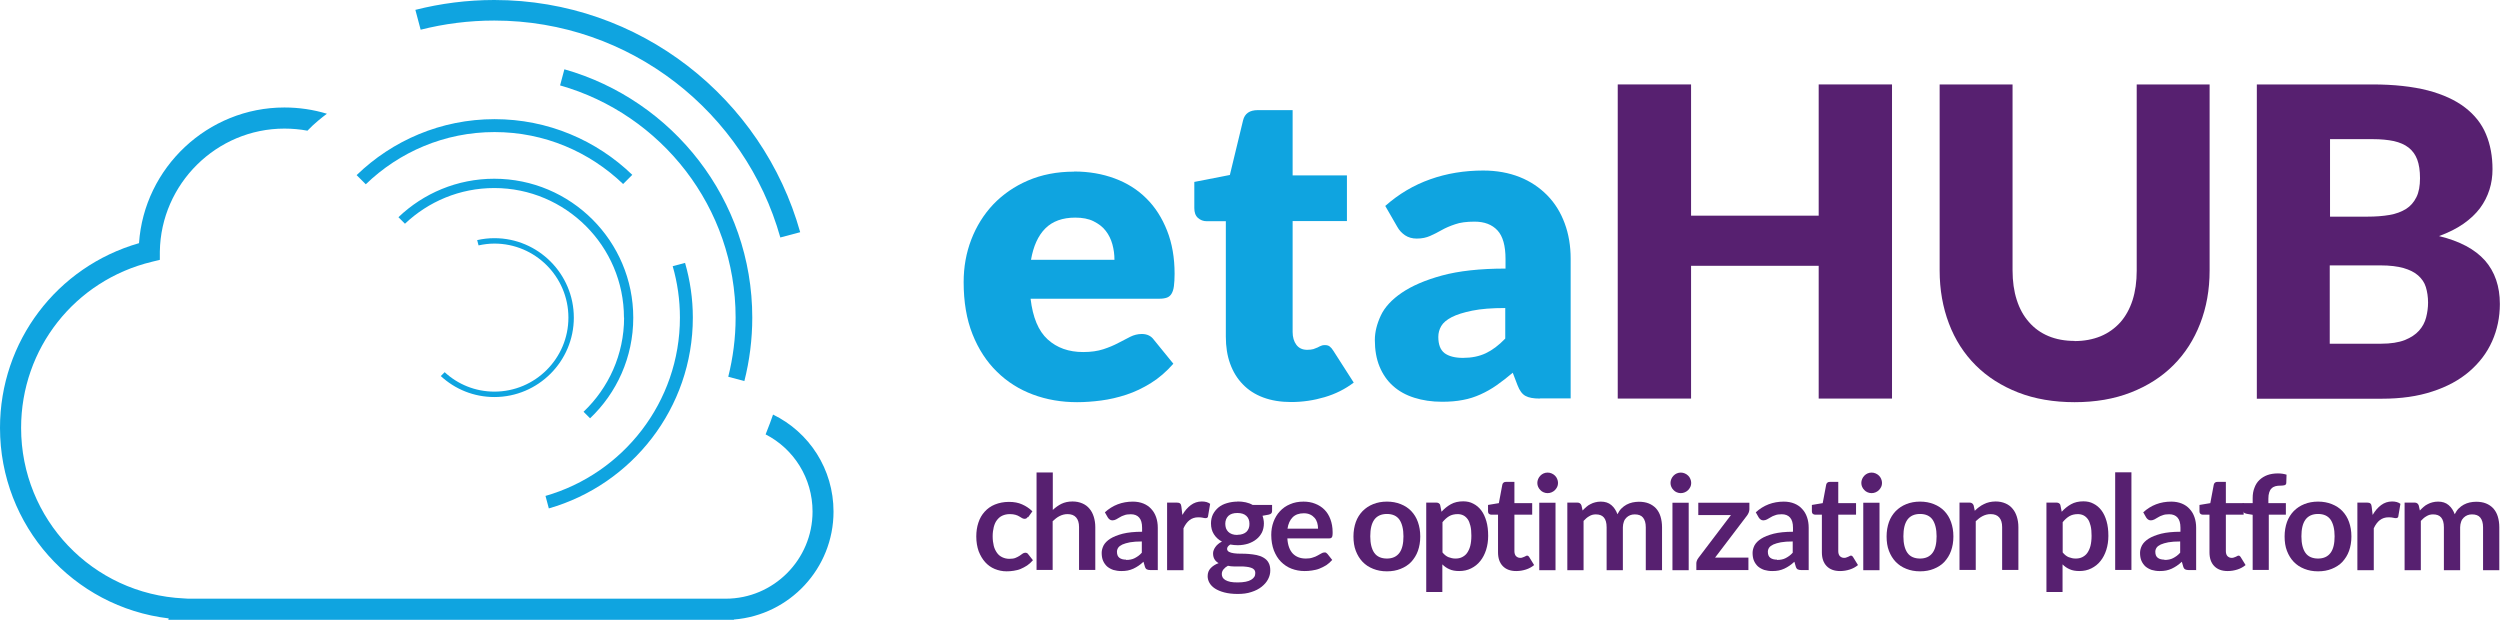
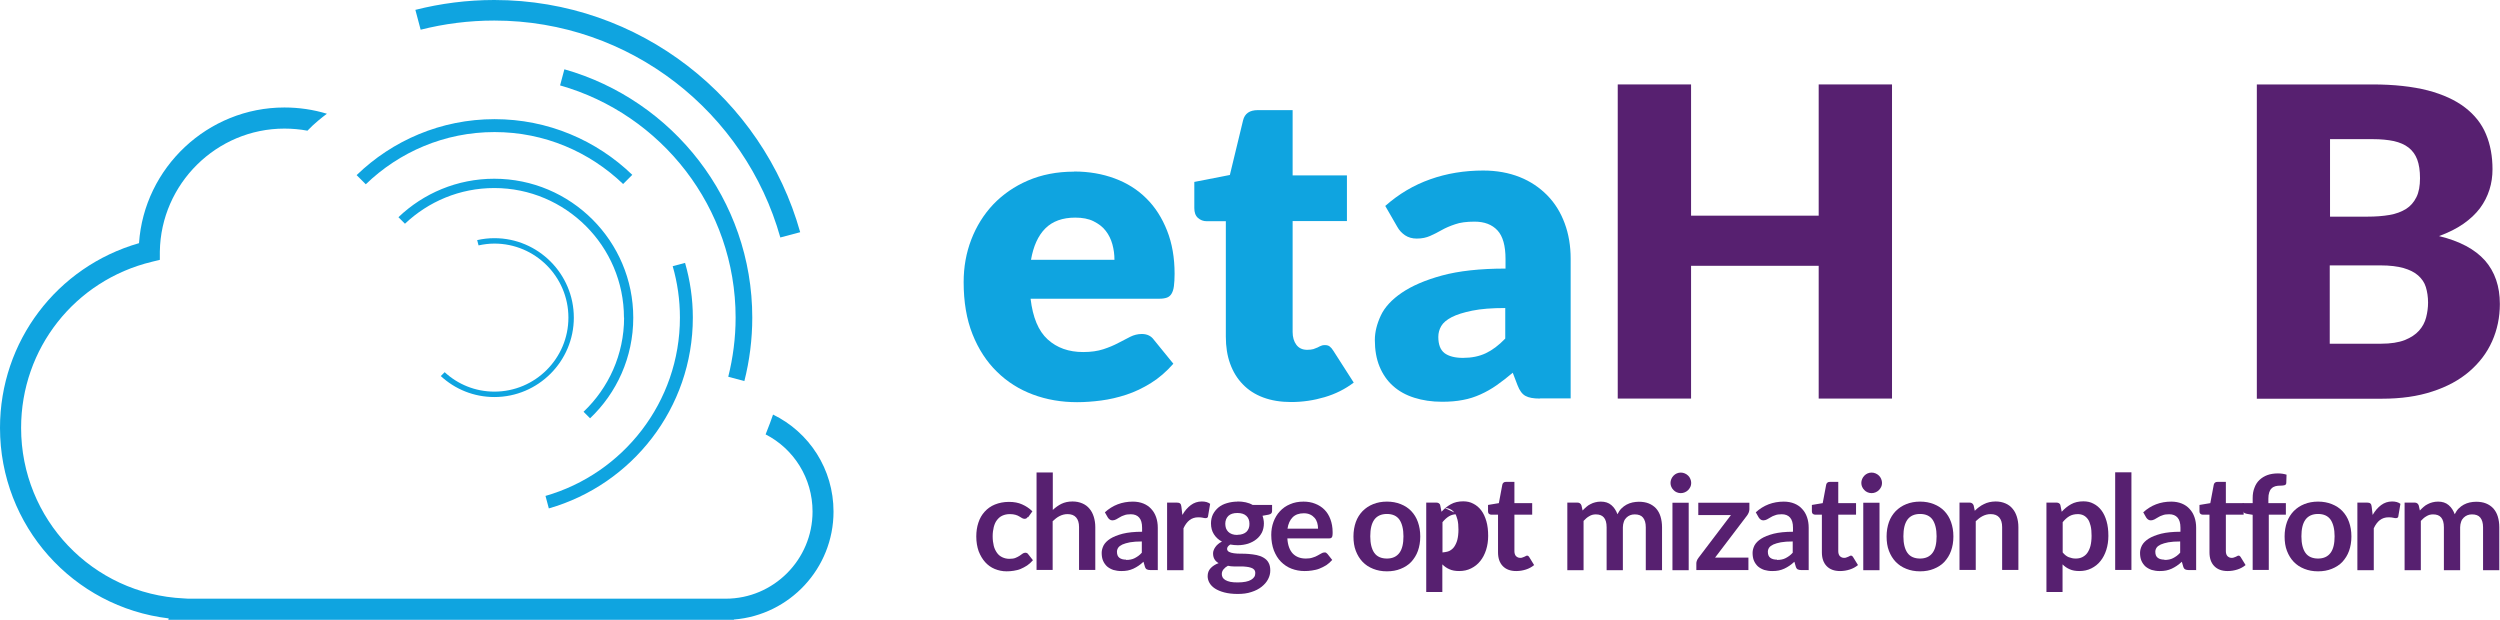
<svg xmlns="http://www.w3.org/2000/svg" id="Layer_2" data-name="Layer 2" viewBox="0 0 180.02 44.63">
  <defs>
    <style>
      .cls-1 {
        fill: #0fa4e0;
      }

      .cls-2 {
        fill: #572070;
      }
    </style>
  </defs>
  <g id="Layer_1-2" data-name="Layer 1">
    <g>
      <g>
        <path class="cls-1" d="m77.34,12.35c1.07,0,2.04.17,2.93.5.89.33,1.65.81,2.28,1.44.64.63,1.13,1.41,1.49,2.32s.54,1.95.54,3.11c0,.36-.02.66-.05.89-.03.23-.09.41-.17.54s-.19.23-.33.28-.32.08-.54.08h-9.28c.16,1.35.56,2.32,1.23,2.93s1.52.91,2.56.91c.56,0,1.04-.07,1.44-.2.4-.13.76-.28,1.08-.45.32-.17.61-.32.87-.45s.54-.2.83-.2c.38,0,.67.14.87.42l1.4,1.72c-.5.57-1.03,1.03-1.61,1.39s-1.16.64-1.77.84-1.21.34-1.82.42-1.18.12-1.73.12c-1.13,0-2.19-.18-3.18-.55-.99-.37-1.85-.91-2.59-1.64-.74-.72-1.33-1.62-1.76-2.7-.43-1.08-.64-2.33-.64-3.76,0-1.08.18-2.1.55-3.06.37-.96.9-1.81,1.58-2.53.69-.72,1.52-1.3,2.5-1.72.98-.42,2.08-.64,3.31-.64Zm.09,3.32c-.92,0-1.64.26-2.16.78-.52.52-.86,1.28-1.03,2.26h6.01c0-.38-.05-.76-.15-1.12s-.26-.69-.48-.97c-.22-.29-.52-.51-.88-.69-.36-.18-.8-.26-1.32-.26Z" />
        <path class="cls-1" d="m92.99,28.95c-.77,0-1.44-.11-2.03-.33s-1.08-.54-1.47-.95c-.4-.41-.7-.9-.91-1.48s-.31-1.23-.31-1.94v-8.32h-1.37c-.25,0-.46-.08-.64-.24-.18-.16-.26-.4-.26-.71v-1.88l2.56-.5.95-3.93c.12-.5.48-.74,1.06-.74h2.51v4.7h3.91v3.29h-3.91v7.99c0,.37.09.68.27.92s.44.36.78.36c.18,0,.32-.02.44-.05.12-.04.22-.08.31-.12.09-.05.17-.09.25-.12.08-.04.17-.05.27-.05.15,0,.26.03.35.1.09.07.18.17.27.32l1.46,2.28c-.62.47-1.32.82-2.1,1.05-.78.23-1.58.35-2.41.35Z" />
        <path class="cls-1" d="m110.88,28.7c-.45,0-.8-.06-1.03-.19-.23-.12-.43-.38-.58-.78l-.34-.89c-.4.34-.79.64-1.16.9-.37.26-.76.48-1.16.66-.4.18-.82.32-1.27.4-.45.09-.95.13-1.5.13-.74,0-1.4-.1-2-.29-.6-.19-1.11-.47-1.53-.85-.42-.37-.74-.84-.97-1.39-.23-.56-.34-1.2-.34-1.92,0-.57.15-1.16.43-1.76s.79-1.15,1.51-1.64,1.68-.91,2.89-1.24c1.21-.33,2.74-.5,4.58-.5v-.69c0-.95-.19-1.64-.58-2.06-.39-.42-.94-.63-1.65-.63-.57,0-1.04.06-1.4.19-.36.12-.69.26-.97.42-.28.16-.56.3-.83.42-.27.12-.59.19-.96.19-.33,0-.61-.08-.85-.24-.23-.16-.42-.36-.55-.6l-.87-1.51c.97-.86,2.05-1.5,3.24-1.92,1.18-.42,2.46-.63,3.81-.63.97,0,1.85.16,2.63.47s1.44.76,1.99,1.32.96,1.23,1.25,2.01c.29.78.43,1.63.43,2.55v10.06h-2.2Zm-5.53-2.93c.62,0,1.16-.11,1.63-.33s.94-.57,1.41-1.06v-2.2c-.96,0-1.75.06-2.38.19s-1.11.28-1.48.47c-.36.19-.61.4-.75.64s-.21.5-.21.78c0,.55.15.94.45,1.17.3.22.74.34,1.32.34Z" />
      </g>
      <g>
        <path class="cls-2" d="m136.24,28.7h-5.28v-9.56h-9.19v9.56h-5.28V6.08h5.28v9.45h9.19V6.08h5.28v22.62Z" />
-         <path class="cls-2" d="m149.38,24.56c.7,0,1.33-.12,1.89-.35.55-.23,1.02-.57,1.41-1,.38-.43.68-.97.88-1.59.2-.63.3-1.34.3-2.13V6.08h5.25v13.4c0,1.39-.23,2.66-.68,3.82s-1.09,2.16-1.93,3-1.86,1.49-3.06,1.96c-1.2.47-2.55.7-4.05.7s-2.87-.23-4.07-.7c-1.2-.47-2.22-1.12-3.06-1.96s-1.48-1.84-1.92-3-.67-2.43-.67-3.82V6.08h5.25v13.38c0,.8.1,1.51.3,2.13.2.63.49,1.16.88,1.6.38.44.85.78,1.4,1.01.55.23,1.18.35,1.89.35Z" />
        <path class="cls-2" d="m162.51,28.7V6.08h8.32c1.56,0,2.89.15,3.99.43,1.1.29,1.99.7,2.68,1.23.69.53,1.2,1.17,1.51,1.92.32.76.47,1.6.47,2.53,0,.51-.07,1-.22,1.47-.15.47-.37.91-.68,1.33-.31.41-.71.79-1.2,1.13s-1.07.63-1.75.88c1.49.36,2.59.95,3.31,1.76.71.81,1.07,1.86,1.07,3.13,0,.96-.19,1.86-.56,2.69-.37.83-.92,1.55-1.64,2.17-.72.62-1.61,1.1-2.66,1.44-1.06.35-2.26.52-3.62.52h-9.03Zm5.25-13.1h2.73c.58,0,1.1-.04,1.57-.12.47-.08.86-.23,1.19-.43.33-.21.57-.49.75-.85s.26-.82.26-1.37-.07-.99-.2-1.34-.34-.64-.62-.86c-.28-.22-.63-.37-1.06-.47-.43-.09-.94-.14-1.53-.14h-3.07v5.59Zm0,3.51v5.64h3.7c.69,0,1.26-.09,1.7-.26.44-.18.78-.4,1.03-.68s.42-.6.51-.95c.09-.35.14-.71.14-1.07,0-.41-.06-.79-.16-1.12s-.3-.61-.56-.84-.61-.4-1.05-.53c-.43-.12-.98-.19-1.65-.19h-3.66Z" />
      </g>
      <g>
        <path class="cls-2" d="m74.02,37.22s-.07.08-.1.1c-.03.02-.08.04-.14.04s-.12-.02-.18-.05c-.06-.04-.12-.08-.2-.12-.08-.05-.17-.09-.28-.12s-.24-.05-.4-.05c-.21,0-.38.04-.54.11-.16.07-.28.18-.39.32s-.18.31-.23.5c-.05.2-.08.42-.08.67s.03.49.08.69.14.37.24.51c.1.14.23.24.38.31s.32.11.5.11.34-.02.45-.07c.12-.05.21-.1.29-.15.08-.06.15-.11.21-.15s.12-.07.2-.07c.09,0,.17.04.21.11l.34.43c-.13.15-.27.28-.42.38-.15.1-.31.18-.47.25s-.33.1-.5.13c-.17.03-.35.04-.51.04-.3,0-.58-.06-.85-.17s-.5-.28-.69-.49-.35-.48-.47-.79c-.11-.31-.17-.67-.17-1.06,0-.36.05-.69.15-.99.1-.31.25-.57.45-.79.2-.22.44-.4.74-.52s.63-.19,1.01-.19.68.06.95.18c.27.12.52.28.74.5l-.31.43Z" />
        <path class="cls-2" d="m74.64,41.05v-7.03h1.17v2.7c.19-.18.4-.33.62-.44.23-.11.49-.17.8-.17.27,0,.5.05.71.14s.38.22.51.38c.14.16.24.36.31.58.07.23.11.47.11.74v3.09h-1.17v-3.09c0-.3-.07-.53-.21-.69-.14-.16-.34-.24-.62-.24-.2,0-.39.05-.57.14s-.34.22-.5.37v3.51h-1.17Z" />
        <path class="cls-2" d="m83.36,41.05h-.52c-.11,0-.2-.02-.26-.05-.06-.03-.11-.1-.14-.2l-.1-.35c-.12.11-.24.21-.36.29s-.24.15-.37.21c-.13.06-.26.1-.4.13-.14.03-.3.04-.47.04-.21,0-.39-.03-.57-.08-.17-.06-.32-.14-.45-.25-.12-.11-.22-.25-.29-.41s-.1-.36-.1-.57c0-.18.05-.36.14-.54.1-.18.26-.34.48-.48s.52-.26.9-.36c.37-.09.83-.14,1.39-.14v-.29c0-.33-.07-.57-.21-.73-.14-.16-.34-.24-.6-.24-.19,0-.35.02-.47.07-.13.04-.24.09-.33.15-.09.06-.18.11-.26.15-.08.04-.17.07-.26.07-.08,0-.15-.02-.2-.06-.06-.04-.1-.09-.14-.15l-.21-.37c.56-.51,1.23-.77,2.02-.77.28,0,.54.05.76.14.22.09.41.22.56.39.16.17.27.36.35.59.08.23.12.48.12.76v3.07Zm-2.27-.73c.12,0,.23-.01.33-.03.1-.02.2-.05.29-.1s.18-.1.26-.16c.08-.06.17-.14.25-.23v-.81c-.34,0-.63.02-.85.06s-.41.1-.55.16c-.14.07-.24.14-.3.23-.06.09-.09.19-.09.29,0,.21.06.35.18.44s.28.13.48.13Z" />
        <path class="cls-2" d="m84.04,41.05v-4.86h.69c.12,0,.2.02.25.07.05.04.08.12.09.23l.07.59c.17-.3.38-.54.61-.71.23-.17.49-.26.79-.26.24,0,.44.05.6.17l-.15.88c0,.06-.03.1-.06.12-.03.02-.07.03-.13.03-.05,0-.11-.01-.19-.03-.08-.02-.19-.03-.33-.03-.24,0-.45.07-.62.2s-.32.33-.44.59v3.02h-1.17Z" />
        <path class="cls-2" d="m89.11,36.11c.21,0,.4.02.59.06.18.04.35.1.5.19h1.4v.44c0,.07-.02.13-.06.17-.04.04-.1.07-.19.09l-.44.08c.03.08.06.17.07.26.02.09.03.19.03.29,0,.24-.05.46-.14.65-.1.19-.23.36-.4.49-.17.14-.37.24-.6.32-.23.07-.48.11-.75.11-.18,0-.36-.02-.53-.05-.15.09-.23.2-.23.31,0,.1.05.17.14.22s.21.08.35.1.31.03.5.03.38,0,.57.02c.2.02.39.04.57.08.19.04.35.1.5.19s.27.2.35.35c.09.15.13.34.13.57,0,.22-.05.42-.16.63s-.26.38-.46.54c-.2.16-.45.29-.74.38-.29.1-.62.14-.99.14s-.69-.04-.96-.11c-.27-.07-.5-.17-.67-.28s-.31-.25-.4-.41-.13-.32-.13-.48c0-.23.07-.42.21-.57.14-.15.33-.28.58-.37-.12-.07-.22-.15-.29-.27-.07-.11-.11-.25-.11-.43,0-.07.01-.15.04-.22.03-.08.06-.15.12-.23.05-.08.12-.15.2-.22s.17-.13.28-.18c-.25-.13-.44-.31-.58-.53-.14-.22-.21-.48-.21-.78,0-.24.05-.46.14-.65.1-.19.23-.36.4-.5.17-.14.37-.24.61-.31s.49-.11.77-.11Zm1.28,5.15c0-.1-.03-.18-.08-.24s-.13-.11-.23-.14c-.1-.03-.21-.06-.34-.07-.13-.02-.27-.02-.42-.02h-.45c-.16,0-.31-.02-.45-.05-.13.07-.24.16-.32.26-.08.1-.12.21-.12.34,0,.09.02.16.06.24.04.07.11.14.2.19.09.05.21.1.36.13s.33.04.54.04.4-.02.56-.05c.16-.03.29-.08.39-.14.1-.06.18-.13.23-.21.05-.08.07-.17.07-.27Zm-1.28-2.75c.15,0,.27-.02.38-.06.11-.04.2-.09.27-.16.07-.07.12-.15.16-.25.04-.1.05-.21.05-.32,0-.24-.07-.43-.22-.57s-.36-.21-.65-.21-.5.07-.65.21c-.14.14-.22.33-.22.57,0,.11.02.22.05.32.04.1.09.18.16.25.07.07.16.13.27.17.11.04.23.06.38.06Z" />
        <path class="cls-2" d="m93.86,36.12c.31,0,.59.05.84.15.26.1.48.24.67.43.19.19.33.42.43.69s.16.58.16.93c0,.09,0,.16-.01.22,0,.06-.02.1-.04.14-.02.03-.05.06-.08.07-.04.01-.08.02-.13.02h-3c.03.5.17.86.4,1.1.23.23.54.35.93.35.19,0,.35-.02.49-.07.14-.04.26-.09.36-.15.1-.05.19-.1.27-.15s.15-.07.23-.07c.05,0,.09,0,.12.03.03.02.06.05.09.08l.34.43c-.13.15-.28.28-.43.38-.16.1-.33.18-.5.25s-.35.1-.53.13c-.18.03-.36.04-.53.04-.34,0-.65-.06-.94-.17s-.54-.28-.76-.5c-.22-.22-.38-.49-.51-.81-.12-.32-.19-.7-.19-1.12,0-.33.05-.64.16-.94.11-.29.26-.55.46-.76.2-.22.44-.39.73-.51.29-.13.61-.19.98-.19Zm.02.84c-.34,0-.61.1-.8.29s-.32.47-.37.82h2.2c0-.15-.02-.29-.06-.43-.04-.13-.1-.25-.19-.35s-.19-.18-.32-.24-.28-.09-.45-.09Z" />
        <path class="cls-2" d="m99.87,36.12c.36,0,.69.06.99.18.3.12.55.28.76.5s.37.48.48.79c.11.31.17.65.17,1.04s-.06.73-.17,1.04c-.11.31-.28.57-.48.79-.21.22-.46.38-.76.5-.29.12-.62.18-.99.18s-.69-.06-.99-.18-.55-.28-.76-.5c-.21-.22-.37-.48-.49-.79-.12-.31-.17-.66-.17-1.04s.06-.73.17-1.04c.11-.31.28-.57.49-.79.21-.21.46-.38.76-.5s.63-.18.99-.18Zm0,4.1c.4,0,.7-.14.9-.41.2-.27.29-.67.29-1.19s-.1-.92-.29-1.2c-.19-.27-.49-.41-.9-.41s-.71.14-.91.41c-.2.28-.29.68-.29,1.2s.1.92.29,1.19.5.41.91.41Z" />
-         <path class="cls-2" d="m102.7,42.63v-6.44h.72c.08,0,.14.02.19.05.05.03.09.09.1.16l.09.45c.2-.22.42-.4.67-.54s.55-.21.89-.21c.27,0,.51.05.73.17.22.11.41.27.57.48s.28.47.37.78c.09.31.13.66.13,1.06,0,.36-.05.7-.15,1.01-.1.31-.24.58-.42.8-.18.23-.4.4-.66.53-.26.13-.54.19-.86.19-.27,0-.51-.04-.7-.13-.19-.08-.36-.2-.51-.35v1.99h-1.17Zm2.27-5.61c-.24,0-.45.05-.62.15-.17.1-.33.25-.48.43v2.18c.13.16.28.28.43.34.16.06.32.1.5.1s.34-.03.48-.1c.14-.07.27-.17.36-.3s.18-.31.23-.51.08-.45.08-.73-.02-.52-.07-.72c-.05-.2-.11-.36-.2-.48-.09-.12-.19-.21-.31-.27-.12-.06-.26-.09-.41-.09Z" />
+         <path class="cls-2" d="m102.7,42.63v-6.44h.72c.08,0,.14.02.19.05.05.03.09.09.1.16l.09.45c.2-.22.42-.4.67-.54s.55-.21.89-.21c.27,0,.51.05.73.17.22.11.41.27.57.48s.28.47.37.78c.09.31.13.66.13,1.06,0,.36-.05.7-.15,1.01-.1.31-.24.58-.42.8-.18.23-.4.4-.66.53-.26.13-.54.19-.86.19-.27,0-.51-.04-.7-.13-.19-.08-.36-.2-.51-.35v1.99h-1.17Zm2.27-5.61c-.24,0-.45.05-.62.15-.17.1-.33.25-.48.43v2.18s.34-.03.48-.1c.14-.07.27-.17.36-.3s.18-.31.23-.51.08-.45.08-.73-.02-.52-.07-.72c-.05-.2-.11-.36-.2-.48-.09-.12-.19-.21-.31-.27-.12-.06-.26-.09-.41-.09Z" />
        <path class="cls-2" d="m109.18,41.12c-.42,0-.74-.12-.97-.36-.23-.24-.34-.57-.34-.99v-2.71h-.49c-.06,0-.12-.02-.16-.06-.05-.04-.07-.1-.07-.18v-.46l.78-.13.25-1.33c.01-.06.04-.11.09-.15s.1-.05.17-.05h.61v1.53h1.28v.83h-1.28v2.63c0,.15.04.27.11.35.08.08.18.13.3.13.07,0,.13,0,.18-.03.05-.02.09-.03.13-.05.04-.02.07-.04.1-.05.03-.02.06-.03.09-.03.03,0,.06,0,.09.03.02.02.05.04.07.08l.35.57c-.17.14-.37.25-.59.32-.22.07-.45.11-.69.11Z" />
-         <path class="cls-2" d="m112.19,34.78c0,.1-.02.2-.06.28s-.1.17-.16.23c-.07.07-.15.12-.24.16-.09.04-.19.06-.29.06s-.2-.02-.29-.06c-.09-.04-.17-.09-.23-.16-.07-.07-.12-.14-.16-.23-.04-.09-.06-.18-.06-.28s.02-.2.06-.29c.04-.09.09-.17.16-.24.07-.07.14-.12.23-.16.09-.04.19-.06.29-.06s.2.02.29.06c.09.04.17.09.24.16.07.07.12.14.16.24.04.09.06.19.06.29Zm-.18,1.42v4.86h-1.17v-4.86h1.17Z" />
        <path class="cls-2" d="m112.86,41.05v-4.86h.72c.15,0,.25.07.3.21l.08.36c.09-.09.17-.18.27-.26.09-.08.19-.15.3-.2.11-.06.22-.1.34-.13.12-.03.25-.05.4-.05.31,0,.56.08.76.25.2.17.34.39.44.66.08-.16.17-.3.28-.41.11-.11.24-.21.37-.28.14-.07.28-.13.43-.16.15-.03.31-.05.46-.05.27,0,.51.04.71.12s.38.2.53.36c.14.16.25.35.32.58.07.23.11.49.11.78v3.09h-1.17v-3.09c0-.31-.07-.54-.2-.7s-.33-.23-.6-.23c-.12,0-.23.02-.33.06-.1.04-.19.1-.27.18-.08.08-.14.17-.18.29s-.07.25-.07.4v3.09h-1.17v-3.09c0-.33-.07-.56-.2-.71-.13-.15-.32-.22-.58-.22-.17,0-.33.04-.47.13-.15.08-.28.2-.41.34v3.55h-1.17Z" />
        <path class="cls-2" d="m121.78,34.78c0,.1-.02.2-.06.28s-.1.17-.16.23c-.07.07-.15.12-.24.16-.09.04-.19.06-.29.06s-.2-.02-.29-.06c-.09-.04-.17-.09-.23-.16-.07-.07-.12-.14-.16-.23-.04-.09-.06-.18-.06-.28s.02-.2.06-.29c.04-.09.09-.17.16-.24.07-.07.14-.12.23-.16.09-.04.19-.06.29-.06s.2.02.29.06c.09.04.17.09.24.16.07.07.12.14.16.24.04.09.06.19.06.29Zm-.18,1.42v4.86h-1.17v-4.86h1.17Z" />
        <path class="cls-2" d="m125.97,36.67c0,.08-.02.16-.05.24-.03.08-.07.14-.11.2l-2.31,3.04h2.4v.9h-3.75v-.49c0-.05.01-.12.04-.19s.06-.14.12-.21l2.33-3.07h-2.35v-.89h3.68v.48Z" />
        <path class="cls-2" d="m130.23,41.05h-.52c-.11,0-.2-.02-.26-.05-.06-.03-.11-.1-.14-.2l-.1-.35c-.12.11-.24.21-.36.29s-.24.15-.37.21c-.13.06-.26.1-.4.13-.14.03-.3.04-.47.04-.21,0-.39-.03-.57-.08-.17-.06-.32-.14-.45-.25-.12-.11-.22-.25-.29-.41s-.1-.36-.1-.57c0-.18.05-.36.14-.54.1-.18.26-.34.48-.48s.52-.26.9-.36c.37-.09.83-.14,1.39-.14v-.29c0-.33-.07-.57-.21-.73-.14-.16-.34-.24-.6-.24-.19,0-.35.02-.47.07-.13.04-.24.09-.33.15-.09.06-.18.11-.26.15-.08.04-.17.07-.26.07-.08,0-.15-.02-.2-.06-.06-.04-.1-.09-.14-.15l-.21-.37c.56-.51,1.23-.77,2.02-.77.28,0,.54.05.76.14.22.09.41.22.56.39.16.17.27.36.35.59.08.23.12.48.12.76v3.07Zm-2.27-.73c.12,0,.23-.01.33-.03.1-.02.2-.05.29-.1s.18-.1.26-.16c.08-.06.17-.14.25-.23v-.81c-.34,0-.63.02-.85.06s-.41.1-.55.16c-.14.07-.24.14-.3.23-.06.09-.09.19-.09.29,0,.21.06.35.18.44s.28.13.48.13Z" />
        <path class="cls-2" d="m132.5,41.12c-.42,0-.74-.12-.97-.36-.23-.24-.34-.57-.34-.99v-2.71h-.49c-.06,0-.12-.02-.16-.06-.05-.04-.07-.1-.07-.18v-.46l.78-.13.25-1.33c.01-.06.04-.11.09-.15s.1-.05.17-.05h.61v1.53h1.28v.83h-1.28v2.63c0,.15.04.27.11.35.08.08.18.13.3.13.07,0,.13,0,.18-.03.05-.02.09-.03.13-.05.04-.02.07-.04.1-.05.03-.02.06-.03.09-.03.03,0,.06,0,.09.03.02.02.05.04.07.08l.35.57c-.17.14-.37.25-.59.32-.22.07-.45.11-.69.11Z" />
        <path class="cls-2" d="m135.52,34.78c0,.1-.02.2-.06.28s-.1.17-.16.23c-.07.07-.15.12-.24.16-.09.04-.19.06-.29.06s-.2-.02-.29-.06c-.09-.04-.17-.09-.23-.16-.07-.07-.12-.14-.16-.23-.04-.09-.06-.18-.06-.28s.02-.2.06-.29c.04-.09.09-.17.16-.24.07-.07.14-.12.23-.16.09-.04.19-.06.29-.06s.2.02.29.06c.09.04.17.09.24.16.07.07.12.14.16.24.04.09.06.19.06.29Zm-.18,1.42v4.86h-1.17v-4.86h1.17Z" />
        <path class="cls-2" d="m138.26,36.12c.36,0,.69.06.99.18.3.12.55.28.76.5s.37.48.48.79c.11.31.17.65.17,1.04s-.06.73-.17,1.04c-.11.31-.28.57-.48.79-.21.22-.46.38-.76.5-.29.12-.62.18-.99.18s-.69-.06-.99-.18-.55-.28-.76-.5c-.21-.22-.37-.48-.49-.79-.12-.31-.17-.66-.17-1.04s.06-.73.17-1.04c.11-.31.28-.57.49-.79.21-.21.46-.38.76-.5s.63-.18.99-.18Zm0,4.1c.4,0,.7-.14.9-.41.2-.27.29-.67.29-1.19s-.1-.92-.29-1.2c-.19-.27-.49-.41-.9-.41s-.71.14-.91.41c-.2.28-.29.68-.29,1.2s.1.92.29,1.19.5.41.91.41Z" />
        <path class="cls-2" d="m141.1,41.05v-4.86h.72c.15,0,.25.07.3.21l.08.38c.1-.1.2-.19.31-.27.11-.08.22-.15.35-.21.12-.06.25-.11.39-.14.14-.03.29-.05.45-.05.27,0,.5.05.71.14s.38.22.51.38c.14.16.24.36.31.58.07.23.11.47.11.74v3.09h-1.17v-3.09c0-.3-.07-.53-.21-.69-.14-.16-.34-.24-.62-.24-.2,0-.39.05-.57.14s-.34.22-.5.37v3.51h-1.17Z" />
        <path class="cls-2" d="m147.36,42.63v-6.44h.72c.08,0,.14.02.19.05.05.03.09.09.1.16l.09.45c.2-.22.42-.4.67-.54s.55-.21.89-.21c.27,0,.51.05.73.17.22.11.41.27.57.48s.28.47.37.78c.09.31.13.66.13,1.06,0,.36-.05.7-.15,1.01-.1.31-.24.58-.42.8-.18.23-.4.4-.66.53-.26.13-.54.19-.86.19-.27,0-.51-.04-.7-.13-.19-.08-.36-.2-.51-.35v1.99h-1.17Zm2.27-5.61c-.24,0-.45.05-.62.15-.17.1-.33.25-.48.43v2.18c.13.16.28.28.43.34.16.06.32.1.5.1s.34-.03.48-.1c.14-.07.27-.17.36-.3s.18-.31.23-.51.08-.45.08-.73-.02-.52-.07-.72c-.05-.2-.11-.36-.2-.48-.09-.12-.19-.21-.31-.27-.12-.06-.26-.09-.41-.09Z" />
        <path class="cls-2" d="m153.48,34.01v7.03h-1.17v-7.03h1.17Z" />
        <path class="cls-2" d="m158.13,41.05h-.52c-.11,0-.2-.02-.26-.05-.06-.03-.11-.1-.14-.2l-.1-.35c-.12.11-.24.21-.36.29s-.24.15-.37.21c-.13.06-.26.1-.4.13-.14.03-.3.04-.47.04-.21,0-.39-.03-.57-.08-.17-.06-.32-.14-.45-.25-.12-.11-.22-.25-.29-.41s-.1-.36-.1-.57c0-.18.05-.36.14-.54.1-.18.26-.34.48-.48s.52-.26.9-.36c.37-.09.83-.14,1.39-.14v-.29c0-.33-.07-.57-.21-.73-.14-.16-.34-.24-.6-.24-.19,0-.35.02-.47.07-.13.04-.24.09-.33.15-.09.06-.18.11-.26.15-.08.04-.17.07-.26.07-.08,0-.15-.02-.2-.06-.06-.04-.1-.09-.14-.15l-.21-.37c.56-.51,1.23-.77,2.02-.77.28,0,.54.05.76.14.22.09.41.22.56.39.16.17.27.36.35.59.08.23.12.48.12.76v3.07Zm-2.27-.73c.12,0,.23-.01.33-.03.1-.02.2-.05.29-.1s.18-.1.26-.16c.08-.06.17-.14.25-.23v-.81c-.34,0-.63.02-.85.06s-.41.1-.55.16c-.14.07-.24.14-.3.23-.06.09-.09.19-.09.29,0,.21.06.35.18.44s.28.13.48.13Z" />
        <path class="cls-2" d="m160.41,41.12c-.42,0-.74-.12-.97-.36-.23-.24-.34-.57-.34-.99v-2.71h-.49c-.06,0-.12-.02-.16-.06-.05-.04-.07-.1-.07-.18v-.46l.78-.13.25-1.33c.01-.06.04-.11.09-.15s.1-.05.17-.05h.61v1.53h1.28v.83h-1.28v2.63c0,.15.04.27.11.35.08.08.18.13.3.13.07,0,.13,0,.18-.03.05-.02.09-.03.13-.05.04-.02.07-.04.1-.05.03-.02.06-.03.09-.03.03,0,.06,0,.09.03.02.02.05.04.07.08l.35.57c-.17.14-.37.25-.59.32-.22.07-.45.11-.69.11Z" />
        <path class="cls-2" d="m162.21,41.05v-3.98l-.42-.07c-.09-.02-.17-.05-.22-.09-.05-.05-.08-.11-.08-.2v-.48h.72v-.36c0-.28.04-.53.13-.75.08-.22.2-.41.36-.56.16-.15.35-.27.57-.35.22-.08.48-.12.76-.12.22,0,.43.03.62.09l-.02.59c0,.09-.05.15-.13.17-.08.02-.17.03-.28.03-.14,0-.26.01-.37.04-.11.03-.2.08-.28.16-.08.07-.13.17-.17.29-.04.12-.06.27-.06.45v.32h1.26v.83h-1.23v3.98h-1.17Z" />
        <path class="cls-2" d="m166.92,36.12c.36,0,.69.06.99.18.3.12.55.28.76.5s.37.48.48.79c.11.31.17.65.17,1.04s-.06.73-.17,1.04c-.11.31-.28.57-.48.79-.21.22-.46.38-.76.5-.29.12-.62.18-.99.18s-.69-.06-.99-.18-.55-.28-.76-.5c-.21-.22-.37-.48-.49-.79-.12-.31-.17-.66-.17-1.04s.06-.73.17-1.04c.11-.31.28-.57.49-.79.21-.21.46-.38.76-.5s.63-.18.99-.18Zm0,4.1c.4,0,.7-.14.9-.41.2-.27.29-.67.29-1.19s-.1-.92-.29-1.2c-.19-.27-.49-.41-.9-.41s-.71.14-.91.41c-.2.28-.29.68-.29,1.2s.1.92.29,1.19.5.41.91.41Z" />
        <path class="cls-2" d="m169.75,41.05v-4.86h.69c.12,0,.2.02.25.07.05.04.08.12.09.23l.07.59c.17-.3.38-.54.61-.71.23-.17.49-.26.79-.26.24,0,.44.05.6.17l-.15.88c0,.06-.03.1-.06.12-.03.02-.07.03-.13.03-.05,0-.11-.01-.19-.03-.08-.02-.19-.03-.33-.03-.24,0-.45.07-.62.2s-.32.33-.44.59v3.02h-1.17Z" />
        <path class="cls-2" d="m173.15,41.05v-4.86h.72c.15,0,.25.07.3.21l.08.36c.09-.09.17-.18.27-.26.09-.08.19-.15.3-.2.11-.06.22-.1.34-.13.12-.03.25-.05.4-.05.31,0,.56.08.76.25.2.17.34.39.44.66.08-.16.17-.3.28-.41.11-.11.24-.21.37-.28.14-.07.28-.13.43-.16.15-.03.31-.05.46-.05.27,0,.51.04.71.12s.38.2.53.36c.14.16.25.35.32.58.07.23.11.49.11.78v3.09h-1.17v-3.09c0-.31-.07-.54-.2-.7s-.33-.23-.6-.23c-.12,0-.23.02-.33.06-.1.04-.19.1-.27.18-.08.08-.14.17-.18.29s-.07.25-.07.4v3.09h-1.17v-3.09c0-.33-.07-.56-.2-.71-.13-.15-.32-.22-.58-.22-.17,0-.33.04-.47.13-.15.08-.28.2-.41.34v3.55h-1.17Z" />
      </g>
      <g>
        <g>
          <path class="cls-1" d="m35.59,0c-1.96,0-3.86.25-5.68.71l.38,1.43c1.7-.43,3.47-.66,5.3-.66,9.8,0,18.07,6.62,20.6,15.62l1.43-.38C54.92,7.09,46.07,0,35.59,0Z" />
          <path class="cls-1" d="m40.64,4.99l-.31,1.16c7.29,2.07,12.64,8.78,12.64,16.72,0,1.47-.19,2.9-.53,4.26l1.16.31c.37-1.46.57-2.99.57-4.57,0-8.5-5.73-15.67-13.53-17.88Z" />
          <path class="cls-1" d="m44.87,13.25l.66-.66c-2.57-2.48-6.07-4.01-9.92-4.01s-7.36,1.54-9.93,4.03l.66.66c2.4-2.32,5.67-3.76,9.27-3.76s6.85,1.43,9.26,3.74Z" />
          <path class="cls-1" d="m48.44,19.17c.34,1.18.52,2.42.52,3.7,0,6.09-4.1,11.24-9.68,12.84l.24.9c5.98-1.71,10.37-7.22,10.37-13.74,0-1.37-.2-2.69-.56-3.94l-.9.24Z" />
          <path class="cls-1" d="m44.94,22.87c0,2.66-1.12,5.07-2.92,6.78l.47.47c1.92-1.82,3.11-4.4,3.11-7.24,0-5.52-4.49-10.01-10.01-10.01-2.67,0-5.1,1.05-6.9,2.77l.47.47c1.68-1.59,3.94-2.57,6.43-2.57,5.15,0,9.34,4.19,9.34,9.34Z" />
          <path class="cls-1" d="m41.32,22.87c0-3.15-2.57-5.72-5.72-5.72-.43,0-.84.05-1.24.14l.1.38c.37-.08.75-.13,1.14-.13,2.94,0,5.33,2.39,5.33,5.33s-2.39,5.33-5.33,5.33c-1.38,0-2.64-.53-3.58-1.4l-.28.28c1.02.94,2.37,1.51,3.86,1.51,3.15,0,5.72-2.57,5.72-5.72Z" />
        </g>
        <path class="cls-1" d="m55.67,29.84c-.12.35-.29.82-.54,1.44,2.03,1.04,3.38,3.15,3.38,5.56,0,3.46-2.81,6.27-6.25,6.27h-.76s0,0,0,0H13.55l-.32-.02c-6.57-.31-11.71-5.7-11.71-12.28,0-5.71,3.87-10.62,9.42-11.96l.57-.14v-.59c.07-4.89,4.09-8.86,8.97-8.86.56,0,1.11.05,1.66.15h0c.48-.51,1.04-.95,1.4-1.22-.99-.3-2.02-.45-3.06-.45-5.52,0-10.1,4.33-10.47,9.77C4.09,19.21,0,24.59,0,30.81c0,7.06,5.26,12.9,12.15,13.72l-.03.1h40.73s0-.02,0-.02c4.01-.32,7.17-3.68,7.17-7.77,0-3.06-1.75-5.72-4.36-6.99Z" />
      </g>
    </g>
  </g>
</svg>